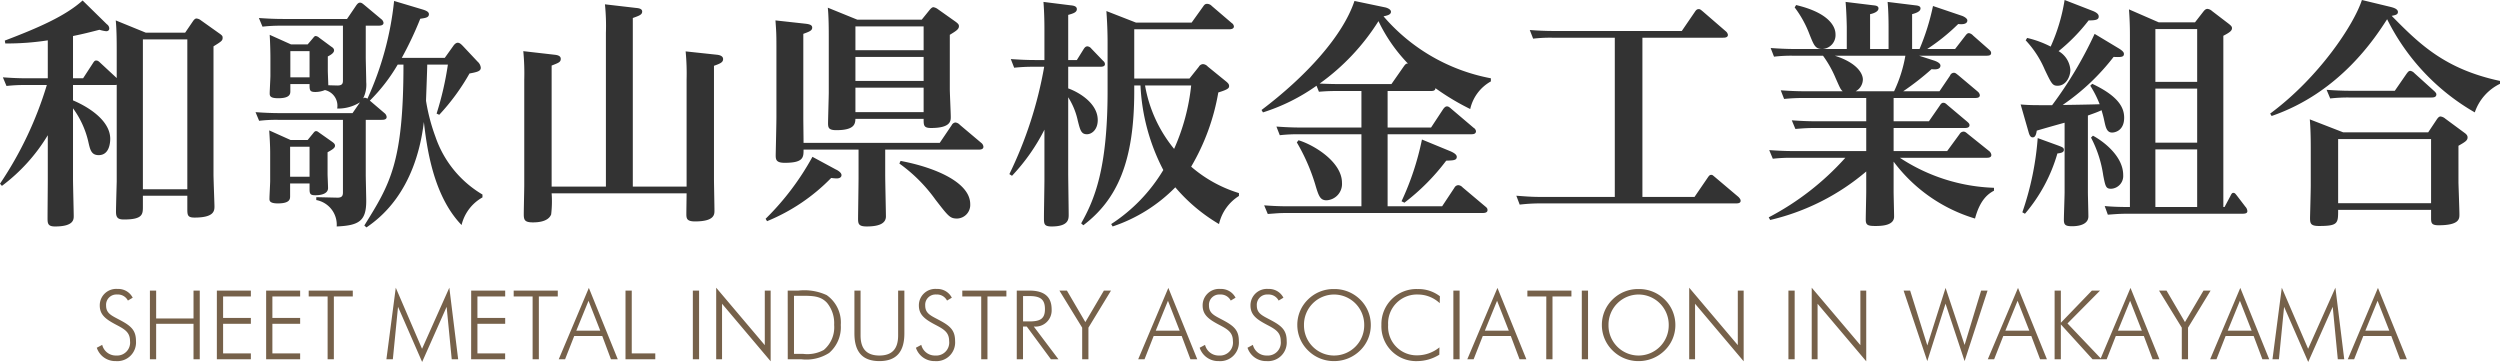
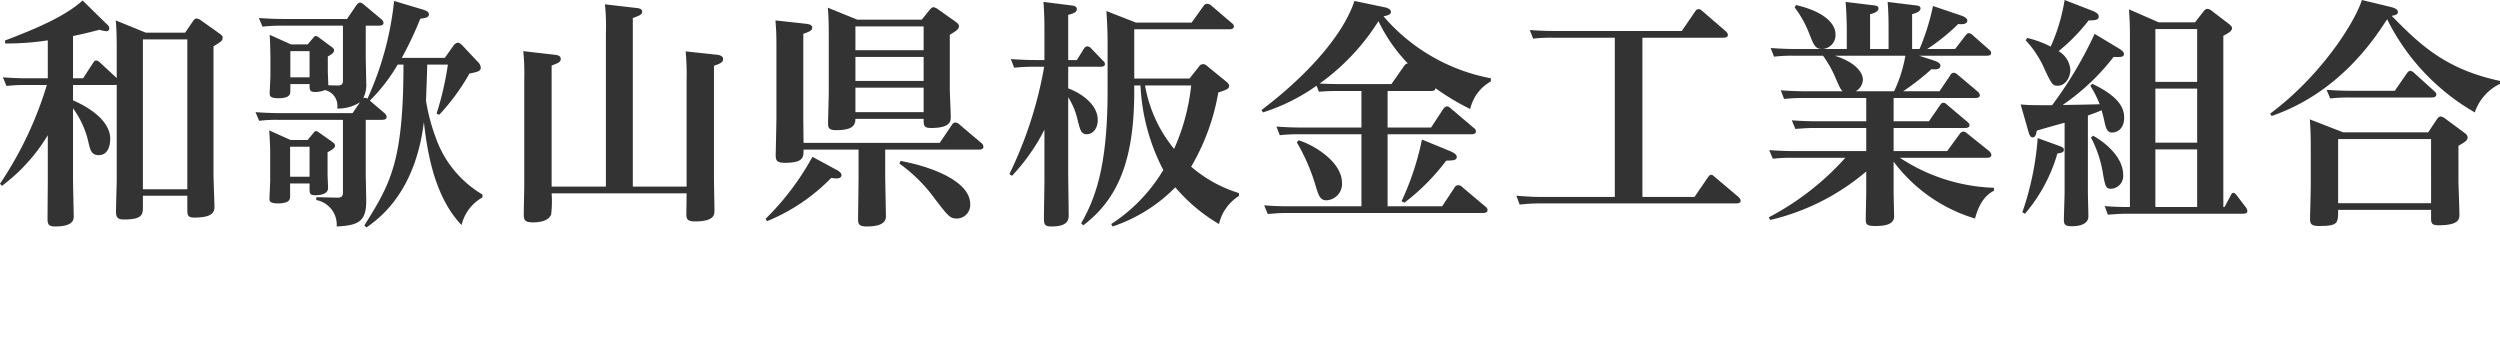
<svg xmlns="http://www.w3.org/2000/svg" width="260.25" height="37.68" viewBox="0 0 260.25 37.68">
  <g transform="translate(-552.9 85.4)">
    <path d="M-114.925-18l-3.125-1.275c.1,1,.1,2.375.1,3.175v2.825l-1.725-1.6c-.2-.2-.3-.225-.425-.225-.15,0-.225.125-.325.275l-1.025,1.575h-1.05v-4.4c1.1-.225,1.675-.375,2.75-.65a3.967,3.967,0,0,0,.7.15c.2,0,.325-.1.325-.3a.552.552,0,0,0-.25-.425L-121.5-21.35c-1.8,1.625-4.625,2.85-8.1,4.175l.05.3a27.654,27.654,0,0,0,4.425-.325v3.95h-2.15c-1.025,0-1.8-.05-2.525-.1l.375.9a16.486,16.486,0,0,1,1.95-.1h2.25A37.956,37.956,0,0,1-130.1-2.275l.2.225a18.475,18.475,0,0,0,4.775-5.275V-2.65c0,.55-.025,3.325-.025,3.95,0,.55.025.875.775.875,1.95,0,1.95-.725,1.95-1.1,0-.35-.075-3.25-.075-3.875v-7.325a9.468,9.468,0,0,1,1.575,3.4c.2.875.3,1.475,1.1,1.475,1.125,0,1.2-1.325,1.2-1.7,0-1.825-2.1-3.25-3.875-4v-1.6h4.275a.855.855,0,0,0,.275-.025V-2.5c0,.05-.075,2.65-.075,3.15,0,.625.225.8.825.8,1.975,0,1.975-.55,1.975-1.375v-1.1h4.625v1.3c0,.7,0,.975.75.975,2.075,0,2.075-.725,2.075-1.2,0-.15-.1-2.875-.1-3.275v-13.35c.85-.525.95-.6.95-.9,0-.15-.025-.225-.35-.45l-1.9-1.35a.868.868,0,0,0-.475-.2c-.1,0-.225.075-.375.3l-.8,1.175Zm4.325.7V-1.7h-4.625V-17.3ZM-79.875-1.15a11.171,11.171,0,0,1-4.9-6.025A19.6,19.6,0,0,1-85.75-10.9c0-.2.125-3.25.125-3.775h2.15a32.434,32.434,0,0,1-1.175,5.1l.275.125a22.554,22.554,0,0,0,3.15-4.3c.825-.15,1.175-.25,1.175-.6a.948.948,0,0,0-.325-.625l-1.55-1.65c-.175-.175-.325-.325-.525-.325s-.375.2-.475.35l-.875,1.225h-4.475A36.081,36.081,0,0,0-86.35-19.45c.55-.075.9-.125.9-.475,0-.275-.375-.4-.7-.5l-2.925-.875A32.536,32.536,0,0,1-91.85-11.125a.576.576,0,0,0-.275-.1c-.075,0-.1.025-.175.075a3.167,3.167,0,0,0,.325-1.7c0-.375-.05-2.225-.05-2.65v-3.225h1.275c.25,0,.575-.025.575-.3A.569.569,0,0,0-90.4-19.4l-1.675-1.4c-.275-.225-.375-.325-.55-.325s-.3.15-.45.375l-.9,1.325h-6.65c-1,0-1.8-.05-2.525-.1l.375.9a16.485,16.485,0,0,1,1.95-.1H-94.4v5.7c0,.3-.05.55-.65.525l-.875-.025c0-.2-.05-1.3-.05-1.55v-1.45c.25-.125.65-.35.65-.625,0-.125-.05-.25-.3-.4l-1.25-.925a.657.657,0,0,0-.35-.175c-.125,0-.2.1-.275.2l-.575.675H-99.8l-2.225-1c.05.825.075,1.825.075,2.425v1.85c0,.25-.075,1.55-.075,1.825,0,.3.1.5.9.5,1.25,0,1.25-.475,1.25-.75v-.725h2c0,.625,0,.825.6.825a2.6,2.6,0,0,0,1-.2A1.672,1.672,0,0,1-95-10.1a4.28,4.28,0,0,0,2.375-.65L-93.4-9.625h-7.575c-1,0-1.8-.05-2.525-.1l.375.9a14.66,14.66,0,0,1,1.95-.1H-94.4v7.55c0,.325-.075.575-.625.55l-2.15-.05v.3a2.609,2.609,0,0,1,2.125,2.75c2.325-.1,3.075-.575,3.075-2.65,0-.4-.05-2.35-.05-2.775V-8.925H-90.4c.2,0,.55,0,.55-.3a.589.589,0,0,0-.225-.4l-1.525-1.3a18.129,18.129,0,0,0,2.9-3.75h.6c0,10.225-1.4,12.45-4.075,16.75l.225.2C-90.775,1.45-86.875-1.25-85.975-8.7c.3,2.525.925,7.625,3.925,10.725A4.485,4.485,0,0,1-79.875-.85Zm-20-12.2v-2.725h2v2.725Zm1.8,6.525H-99.85l-2.225-1c.05.775.1,1.55.1,2.375v2.9c0,.25-.075,1.55-.075,1.85,0,.2.025.475.875.475C-99.9-.225-99.9-.7-99.9-.975V-2.3h2.025v.6c0,.5.1.625.6.625.2,0,1.325,0,1.325-.75,0-.225-.05-1.25-.05-1.475V-5.55c.5-.275.775-.45.775-.675,0-.175-.1-.275-.35-.45l-1.275-.9c-.175-.125-.225-.175-.35-.175s-.2.1-.3.225Zm.2,3.825H-99.9V-6.125h2.025Zm33.65,1.025v-17.55c.7-.25.975-.35.975-.675,0-.3-.375-.35-.65-.375l-3.225-.375a22.009,22.009,0,0,1,.1,2.975v16h-5.65v-12.6c.7-.275.95-.35.95-.7s-.425-.4-.625-.425l-3.275-.375a24.228,24.228,0,0,1,.1,2.975V-2.125c0,.425-.05,2.55-.05,3.025,0,.6.1.85.95.85.55,0,1.6-.075,1.9-.825a11.635,11.635,0,0,0,.05-2.2h14.05c0,.325-.025,1.8-.025,2.15,0,.475.05.775.9.775,2.025,0,2.025-.725,2.025-1.125,0-.475-.05-2.8-.05-3.325V-14.55c.625-.225.95-.35.95-.7s-.425-.425-.625-.45l-3.275-.35a24.324,24.324,0,0,1,.1,2.95V-1.975ZM-40.85-19.35l-3.075-1.25c.1.95.1,2.425.1,3.125v5.75c0,.275-.075,2.775-.075,3.175,0,.5.125.7.875.7,1.9,0,1.95-.675,1.975-1.175h7.1c0,.675,0,.95.775.95,2.05,0,2.05-.75,2.05-1.15,0-.425-.1-2.475-.1-2.925v-5.625c.65-.4.95-.575.95-.9,0-.15-.05-.25-.4-.5l-1.8-1.275a1.042,1.042,0,0,0-.45-.2c-.1,0-.2.05-.375.25l-.85,1.05Zm6.9.7v2.475h-7.1V-18.65Zm0,3.175v2.5h-7.1v-2.5Zm0,3.2v2.55h-7.1v-2.55Zm-12.5,5.75c0-.375-.025-2.225-.025-2.65v-8.7c.6-.225.925-.325.925-.65,0-.275-.275-.35-.65-.4l-3.175-.35c.075,1.075.1,1.275.1,2.725v7.375c0,.625-.075,3.825-.075,3.925,0,.475.05.8.95.8,1.95,0,1.95-.575,1.95-1.375h5.725v2.95c0,.6-.05,3.95-.05,4.225,0,.55.05.825.9.825,1.15,0,2-.25,2-1.05,0-.325-.075-3.65-.075-4.325V-5.825h9.725c.2,0,.5-.025.5-.3a.571.571,0,0,0-.225-.4L-30.175-8.4a.734.734,0,0,0-.475-.25.5.5,0,0,0-.375.275l-1.25,1.85Zm9.975,2.15a16.175,16.175,0,0,1,3.75,3.75C-31.35,1.15-31.2,1.35-30.45,1.35A1.413,1.413,0,0,0-29.1-.15c0-2.225-3.55-3.8-7.25-4.5Zm-9.05-.7A27.65,27.65,0,0,1-50.4,1.375l.15.25a19.741,19.741,0,0,0,6.675-4.5,5.376,5.376,0,0,0,.575.05c.175,0,.5-.05.5-.35,0-.275-.45-.525-.575-.575Zm34.15-7.425A21.111,21.111,0,0,0-9-3.7a17.284,17.284,0,0,1-5.425,5.625l.15.25A16.435,16.435,0,0,0-7.75-1.9,17.84,17.84,0,0,0-3.2,1.925,4.671,4.671,0,0,1-1.125-1v-.3A13.722,13.722,0,0,1-6.1-4.05a22.811,22.811,0,0,0,2.825-7.725C-2.2-12.1-2.15-12.25-2.15-12.45c0-.175-.1-.3-.35-.5l-1.875-1.525a.715.715,0,0,0-.5-.25.525.525,0,0,0-.425.275l-.975,1.225h-5.75V-18.35H-2.2c.15,0,.55,0,.55-.3A.478.478,0,0,0-1.875-19L-3.95-20.775A.689.689,0,0,0-4.45-21c-.2,0-.3.125-.4.275l-1.2,1.675h-5.8l-3.075-1.2c.125,1.7.125,2.95.125,3.35v4.975C-14.8-3.8-16.175-.6-17.55,1.85l.225.2c3.525-2.675,5.3-6.625,5.3-13.925V-12.5Zm5.275,0A21.731,21.731,0,0,1-7.875-5.9,14.215,14.215,0,0,1-10.9-12.5ZM-24.75-3.1a20.387,20.387,0,0,0,3.375-4.8v5.225c0,.575-.05,3.3-.05,3.925,0,.65,0,.925.8.925,1.775,0,1.775-.775,1.775-1.225,0-.525-.05-3.725-.05-4.375v-7.85a7.429,7.429,0,0,1,1,2.45c.25.975.35,1.4.95,1.4.5,0,1.125-.475,1.125-1.475,0-1.725-1.9-2.875-3.075-3.3v-2.25h3.3c.175,0,.525,0,.525-.275a.427.427,0,0,0-.175-.325l-1.25-1.3a.571.571,0,0,0-.4-.225c-.2,0-.3.15-.4.3L-18-15.15h-.9v-4.7c.55-.15.9-.275.9-.6s-.4-.375-.675-.4l-2.8-.35c.075,1,.1,1.9.1,2.925v3.125h-.975c-.975,0-1.75-.05-2.525-.1l.35.9a18.3,18.3,0,0,1,2.1-.1H-21.4A42.082,42.082,0,0,1-25.025-3.275Zm39.1-8.825h4.475c.25,0,.5-.025.5-.3A25.152,25.152,0,0,0,22.95-10.05a4.39,4.39,0,0,1,2.15-2.875v-.325A19.456,19.456,0,0,1,13.925-19.7c.325-.075.775-.15.775-.475,0-.25-.375-.4-.575-.45L10.9-21.3C9.675-17.625,5.825-13.425,1.225-9.95l.15.25A20,20,0,0,0,6.95-12.475l.25.625c.975-.075,1.3-.075,1.95-.075h2.475v3.8H5.3c-1.025,0-1.8-.05-2.525-.1l.35.9a17.076,17.076,0,0,1,1.975-.1h6.525v7.5h-7.6C2.95.075,2.15.025,1.5-.025l.375.9C2.925.8,3.05.775,3.825.775h20.35c.2,0,.575,0,.575-.3,0-.125-.025-.225-.225-.375l-2.375-2a.652.652,0,0,0-.45-.225.483.483,0,0,0-.4.275L20.025.075H14.35v-7.5h8.675c.2,0,.525,0,.525-.325a.5.5,0,0,0-.25-.35l-2.325-1.975c-.2-.175-.3-.25-.45-.25-.1,0-.225.05-.4.3l-1.25,1.9H14.35Zm.4-.725H9.35c-.5,0-.875,0-2.075-.05A23.1,23.1,0,0,0,13.4-19.2a16.678,16.678,0,0,0,3.075,4.425c-.125-.025-.225-.025-.45.3ZM4.9-6.575A20.16,20.16,0,0,1,6.8-2.25C7.175-.975,7.325-.55,8-.55A1.7,1.7,0,0,0,9.6-2.375C9.6-4.525,6.725-6.3,5.075-6.8Zm13.025-.3A28.672,28.672,0,0,1,15.8-.45l.3.15a22.541,22.541,0,0,0,4.35-4.375c.725-.025,1.1-.025,1.1-.4,0-.275-.425-.475-.65-.575Zm22.95-10.6H49.25c.175,0,.525,0,.525-.3a.592.592,0,0,0-.2-.35l-2.4-2.075c-.275-.225-.3-.25-.45-.25-.2,0-.3.15-.4.3l-1.35,1.975H31.65c-1,0-1.8-.05-2.5-.1l.35.9a15.2,15.2,0,0,1,1.975-.1H38V-.9H30.25c-1,0-1.8-.075-2.5-.125L28.1-.1a18.439,18.439,0,0,1,1.95-.125H50.575c.2,0,.525,0,.525-.275,0-.175-.15-.3-.2-.375l-2.425-2.05c-.275-.225-.3-.275-.425-.275-.2,0-.275.15-.4.325L46.3-.9H40.875Zm28.8,1.875h6.95c.25,0,.55,0,.55-.275,0-.1-.025-.2-.2-.35L75.3-17.7a.766.766,0,0,0-.425-.25c-.175,0-.25.1-.425.325L73.425-16.3h-2.9a20.715,20.715,0,0,0,3.225-2.6c.225.025.95.1.95-.375,0-.225-.4-.425-.55-.475l-3.025-1.025a23.961,23.961,0,0,1-1.4,4.475H68.95v-3.625c.25-.075.875-.225.875-.6,0-.275-.35-.3-.575-.325L66.4-21.2c.075.775.1,1.85.1,2.625V-16.3H64.575v-3.625c.25-.05.875-.225.875-.6,0-.275-.325-.3-.55-.325l-2.875-.35c.1,1.125.125,2.6.125,2.625V-16.3H56.725c-.975,0-1.725-.05-2.5-.1l.35.9a15.2,15.2,0,0,1,1.975-.1h3.125a11.418,11.418,0,0,1,1.3,2.3c.475,1.075.525,1.2.75,1.4H57.8c-1.025,0-1.825-.05-2.525-.1l.35.9a19.656,19.656,0,0,1,1.975-.1h6.575v2.425H58.95c-1,0-1.8-.05-2.525-.1l.375.9c.85-.075,1.4-.1,1.95-.1h5.425v2.4H56.6c-1.025,0-1.8-.05-2.525-.1l.375.9a16.485,16.485,0,0,1,1.95-.1H62a28.325,28.325,0,0,1-7.975,6.2l.15.275a23.8,23.8,0,0,0,10-5.05v2.075c0,.425-.05,2.475-.05,2.95,0,.575.25.65,1.025.65.725,0,1.925-.075,1.925-.975,0-.375-.05-2.225-.05-2.625v-3.1A16.48,16.48,0,0,0,75.5,1.35c.55-2.075,1.475-2.625,1.975-2.9v-.3a18.942,18.942,0,0,1-9.8-3.125h9c.2,0,.525,0,.525-.3A.62.62,0,0,0,77-5.65L74.725-7.475c-.175-.15-.275-.225-.425-.225a.484.484,0,0,0-.4.25L72.6-5.675H67.025v-2.4H74.4c.175,0,.525,0,.525-.3,0-.15-.125-.25-.2-.325l-2.05-1.725c-.225-.2-.3-.275-.475-.275-.15,0-.25.1-.375.3L70.7-8.775H67.025V-11.2h8.45c.2,0,.525,0,.525-.3a.592.592,0,0,0-.2-.35l-2.05-1.725c-.225-.175-.3-.25-.45-.25a.442.442,0,0,0-.4.3L71.8-11.9H68.025a28.313,28.313,0,0,0,2.95-2.3c.25.025.925.1.925-.375,0-.3-.55-.475-.6-.5Zm-6.6,3.7a1.426,1.426,0,0,0,.75-1.225c0-.625-.625-1.75-2.925-2.475h7.35a14.335,14.335,0,0,1-1.175,3.7Zm-6.35-8.725a11,11,0,0,1,1.525,2.75c.5,1.25.625,1.575,1.375,1.575a1.444,1.444,0,0,0,1.35-1.55c0-.675-.525-2.175-4.1-3.025Zm31.225,2.75a41.353,41.353,0,0,1-4.425,7.425c-2.075,0-2.3,0-3.275-.075l.825,2.875c.1.375.225.55.425.55s.35-.15.425-.7c.4-.125,2.425-.7,2.9-.825V-1.4c0,.4-.075,2.425-.075,2.875,0,.525.15.675.85.675.25,0,1.7,0,1.7-1.025,0-.35-.05-2.15-.05-2.55v-7.95c.625-.225.925-.325,1.425-.55.075.3.175.575.275,1.075.15.675.25,1.25.825,1.25.2,0,1.25-.125,1.25-1.55,0-.975-.5-2.2-3.325-3.525l-.2.2a10.945,10.945,0,0,1,.975,1.925c-.55.025-3.25.075-3.85.075a23.273,23.273,0,0,0,5.3-5c.675.025,1.075.05,1.075-.3,0-.1,0-.275-.6-.625Zm6.675-1.2-3.1-1.35c.075.975.1,1.8.1,2.675V.15c-1.1,0-1.8-.025-2.625-.1l.325.9c1.25-.1,1.625-.1,2.125-.1h11.825c.325,0,.575-.025.575-.275a.725.725,0,0,0-.2-.45l-.9-1.175c-.125-.15-.2-.275-.35-.275s-.2.1-.325.35l-.6,1.125h-.125V-17.675c.725-.375.9-.55.9-.8,0-.125-.05-.225-.375-.475l-1.7-1.3a.845.845,0,0,0-.475-.225c-.125,0-.25.05-.425.275L98.4-19.075Zm4,.7v5.5h-4.35v-5.5Zm0,6.2V-6.55h-4.35v-5.625Zm0,6.325v6h-4.35v-6ZM80.775-17.2a10.388,10.388,0,0,1,1.975,3.025c.725,1.525.825,1.7,1.35,1.7.875,0,1.325-.95,1.325-1.65a2.463,2.463,0,0,0-1.225-1.95,18.843,18.843,0,0,0,3.125-3.2c.75,0,1.05-.075,1.05-.4,0-.1,0-.35-.65-.6l-2.9-1.125a18.864,18.864,0,0,1-1.45,4.85,10.53,10.53,0,0,0-2.45-.9Zm1.25,10.175A30.477,30.477,0,0,1,80.425.7L80.7.85a16.775,16.775,0,0,0,3.375-6.275c.475-.05.675-.15.675-.375s-.15-.275-.525-.425Zm5.55-.05a12.2,12.2,0,0,1,1.275,3.95c.225,1.15.275,1.375.825,1.375a1.331,1.331,0,0,0,1.25-1.425c0-1.975-2.075-3.525-3.15-4.1Zm42.575-5.9c-5.725-1.225-8.375-3.825-11.275-6.775.375-.075.65-.125.65-.4,0-.35-.55-.475-.85-.55l-2.9-.7c-.825,2.55-4.45,8.05-9.55,11.825l.15.25c7.125-2.45,10.8-8.175,12.025-10.075a22.928,22.928,0,0,0,9.125,9.7,5.131,5.131,0,0,1,2.625-2.975Zm-16.325,5.35-3.475-1.35c.075.85.1,1.9.1,2.925V-2.1c0,.55-.075,3.325-.075,3.375,0,.575.05.85.925.85,2,0,2-.275,2-1.675h9.675v.775c0,.55,0,.825.775.825,2.175,0,2.175-.675,2.175-1.125,0-.525-.1-3.15-.1-3.375V-6.225c.7-.4.95-.55.95-.875,0-.15-.075-.3-.325-.475l-2-1.475a.918.918,0,0,0-.5-.225c-.1,0-.225.075-.375.3l-.9,1.35Zm9.15.7V-.25H113.3V-6.925Zm-8.35-5.025c-1.025,0-1.8-.05-2.525-.1l.375.9a16.486,16.486,0,0,1,1.95-.1H123c.175,0,.525,0,.525-.325,0-.075-.025-.15-.2-.325l-2.075-1.875a.807.807,0,0,0-.425-.25c-.2,0-.275.15-.4.3L119.2-11.95Z" transform="translate(683 -64)" fill="#333" />
-     <path d="M-120.025-1.2a2.028,2.028,0,0,0,1.99,1.39,1.943,1.943,0,0,0,2.09-2.09c0-1.08-.48-1.54-1.53-2.11-.93-.51-1.58-.71-1.58-1.58a1.071,1.071,0,0,1,1.15-1.15,1.165,1.165,0,0,1,1.12.63l.5-.3a1.684,1.684,0,0,0-1.58-.91,1.707,1.707,0,0,0-1.85,1.72c0,1,.66,1.46,1.79,2.05.84.44,1.36.77,1.36,1.65A1.35,1.35,0,0,1-118-.39a1.455,1.455,0,0,1-1.46-1.11Zm5.53,1.2h.65V-3.69h3.89V0h.65V-7.15h-.65v2.9h-3.89v-2.9h-.65Zm6.97,0h3.54V-.61h-2.89V-3.69h2.89V-4.3h-2.89V-6.54h2.89v-.61h-3.54Zm5.13,0h3.54V-.61h-2.89V-3.69h2.89V-4.3h-2.89V-6.54h2.89v-.61h-3.54Zm6.4,0h.65V-6.54h1.97v-.61h-4.59v.61h1.97Zm9.84.28,2.55-5.74.53,5.46h.67l-.92-7.45-2.84,6.36L-88.9-7.45-89.875,0h.67l.54-5.46Zm5.1-.28h3.54V-.61H-80.4V-3.69h2.89V-4.3H-80.4V-6.54h2.89v-.61h-3.54Zm6.4,0h.65V-6.54h1.97v-.61h-4.59v.61h1.97Zm2.72,0h.66l.95-2.42h2.92L-66.5,0h.71l-3.01-7.43Zm1.83-2.98,1.27-3.11,1.22,3.11ZM-64.985,0h3.1V-.61h-2.45V-7.15h-.65Zm7.01,0h.65V-7.15h-.65Zm2.43,0h.61V-5.78l5.06,5.99V-7.15h-.61v5.68l-5.06-5.98Zm7.45,0h1.41a4.409,4.409,0,0,0,2.9-.66,3.528,3.528,0,0,0,1.21-2.91,3.471,3.471,0,0,0-1.47-3.11,5.539,5.539,0,0,0-2.94-.47H-48.1Zm.65-.56V-6.61h.77c1.2,0,2.02.02,2.68.75a3.334,3.334,0,0,1,.73,2.28,3.082,3.082,0,0,1-1.08,2.61,3.564,3.564,0,0,1-2.14.41h-.96Zm6.29-6.59v4.46c0,1.93.85,2.88,2.6,2.88s2.6-.95,2.6-2.88V-7.15h-.65v4.67c0,1.4-.63,2.09-1.95,2.09s-1.96-.69-1.96-2.09V-7.15Zm6.4,5.95A2.028,2.028,0,0,0-32.765.19a1.943,1.943,0,0,0,2.09-2.09c0-1.08-.48-1.54-1.53-2.11-.93-.51-1.58-.71-1.58-1.58a1.071,1.071,0,0,1,1.15-1.15,1.165,1.165,0,0,1,1.12.63l.5-.3a1.684,1.684,0,0,0-1.58-.91,1.707,1.707,0,0,0-1.85,1.72c0,1,.66,1.46,1.79,2.05.84.44,1.36.77,1.36,1.65a1.35,1.35,0,0,1-1.44,1.51,1.455,1.455,0,0,1-1.46-1.11Zm6.8,1.2h.65V-6.54h1.97v-.61h-4.59v.61h1.97Zm8.04,0-2.57-3.41a1.685,1.685,0,0,0,1.86-1.79c0-1.31-.77-1.95-2.32-1.95h-1.31V0h.65V-3.41h.39L-20.7,0ZM-23.6-6.58h.65c1.14,0,1.63.33,1.63,1.36s-.52,1.28-1.63,1.28h-.65ZM-17.445,0h.65V-3.29l2.35-3.86h-.74l-1.93,3.28-1.92-3.28h-.78l2.37,3.86Zm5.83,0h.66l.95-2.42h2.92L-6.175,0h.71l-3.01-7.43Zm1.83-2.98,1.27-3.11L-7.3-2.98Zm4.57,1.78A2.028,2.028,0,0,0-3.225.19,1.943,1.943,0,0,0-1.135-1.9c0-1.08-.48-1.54-1.53-2.11-.93-.51-1.58-.71-1.58-1.58A1.071,1.071,0,0,1-3.1-6.74a1.165,1.165,0,0,1,1.12.63l.5-.3a1.684,1.684,0,0,0-1.58-.91A1.707,1.707,0,0,0-4.905-5.6c0,1,.66,1.46,1.79,2.05.84.44,1.36.77,1.36,1.65A1.35,1.35,0,0,1-3.2-.39,1.455,1.455,0,0,1-4.655-1.5Zm4.98,0A2.028,2.028,0,0,0,1.755.19,1.943,1.943,0,0,0,3.845-1.9c0-1.08-.48-1.54-1.53-2.11-.93-.51-1.58-.71-1.58-1.58a1.071,1.071,0,0,1,1.15-1.15,1.165,1.165,0,0,1,1.12.63l.5-.3a1.684,1.684,0,0,0-1.58-.91A1.707,1.707,0,0,0,.075-5.6c0,1,.66,1.46,1.79,2.05.84.44,1.36.77,1.36,1.65A1.35,1.35,0,0,1,1.785-.39,1.455,1.455,0,0,1,.325-1.5ZM12.6-3.56a3.689,3.689,0,0,0-1.12-2.67,3.775,3.775,0,0,0-2.71-1.08,3.752,3.752,0,0,0-2.7,1.08,3.672,3.672,0,0,0-1.12,2.67A3.7,3.7,0,0,0,6.075-.91a3.786,3.786,0,0,0,2.7,1.1,3.844,3.844,0,0,0,2.71-1.1A3.667,3.667,0,0,0,12.6-3.56ZM8.775-.39a3.131,3.131,0,0,1-3.13-3.17,3.139,3.139,0,0,1,3.13-3.18,3.148,3.148,0,0,1,3.14,3.18A3.139,3.139,0,0,1,8.775-.39Zm11-5.45.02-.72a3.676,3.676,0,0,0-2.33-.75,3.642,3.642,0,0,0-3.76,3.74A3.612,3.612,0,0,0,17.465.19a4.361,4.361,0,0,0,2.27-.67l.01-.76a3.68,3.68,0,0,1-2.31.83,2.971,2.971,0,0,1-3.03-3.16,3,3,0,0,1,3.12-3.17A3.326,3.326,0,0,1,19.775-5.84ZM21.195,0h.65V-7.15h-.65Zm1.45,0h.66l.95-2.42h2.92L28.085,0h.71l-3.01-7.43Zm1.83-2.98,1.27-3.11,1.22,3.11ZM30.865,0h.65V-6.54h1.97v-.61H28.9v.61h1.97Zm3.7,0h.65V-7.15h-.65Zm9.74-3.56a3.689,3.689,0,0,0-1.12-2.67,3.775,3.775,0,0,0-2.71-1.08,3.752,3.752,0,0,0-2.7,1.08,3.672,3.672,0,0,0-1.12,2.67,3.7,3.7,0,0,0,1.12,2.65,3.786,3.786,0,0,0,2.7,1.1,3.844,3.844,0,0,0,2.71-1.1A3.667,3.667,0,0,0,44.305-3.56ZM40.475-.39a3.131,3.131,0,0,1-3.13-3.17,3.139,3.139,0,0,1,3.13-3.18,3.148,3.148,0,0,1,3.14,3.18A3.139,3.139,0,0,1,40.475-.39Zm5.27.39h.61V-5.78L51.415.21V-7.15h-.61v5.68l-5.06-5.98Zm10.33,0h.65V-7.15h-.65ZM58.5,0h.61V-5.78L64.175.21V-7.15h-.61v5.68L58.5-7.45Zm12.03.19,1.9-5.98L74.415.19l2.39-7.34h-.67l-1.72,5.66-1.98-5.94-1.9,5.99-1.79-5.71h-.68Zm6.3-.19h.66l.95-2.42h2.92L82.275,0h.71l-3.01-7.43Zm1.83-2.98,1.27-3.11,1.22,3.11ZM83.785,0h.65V-3.63L87.735,0h.94l-3.55-3.73,3.39-3.42h-.85L84.435-3.8V-7.15h-.65Zm4.76,0h.66l.95-2.42h2.92L93.985,0h.71l-3.01-7.43Zm1.83-2.98,1.27-3.11,1.22,3.11ZM97.025,0h.65V-3.29l2.35-3.86h-.74l-1.93,3.28-1.92-3.28h-.78l2.37,3.86Zm2.95,0h.66l.95-2.42h2.92l.91,2.42h.71l-3.01-7.43Zm1.83-2.98,1.27-3.11,1.22,3.11Zm8.38,3.26,2.55-5.74.53,5.46h.67l-.92-7.45-2.84,6.36-2.74-6.36L106.465,0h.67l.54-5.46Zm4.12-.28h.66l.95-2.42h2.92l.91,2.42h.71l-3.01-7.43Zm1.83-2.98,1.27-3.11,1.22,3.11Z" transform="translate(683 -48)" fill="#76614a" />
  </g>
</svg>